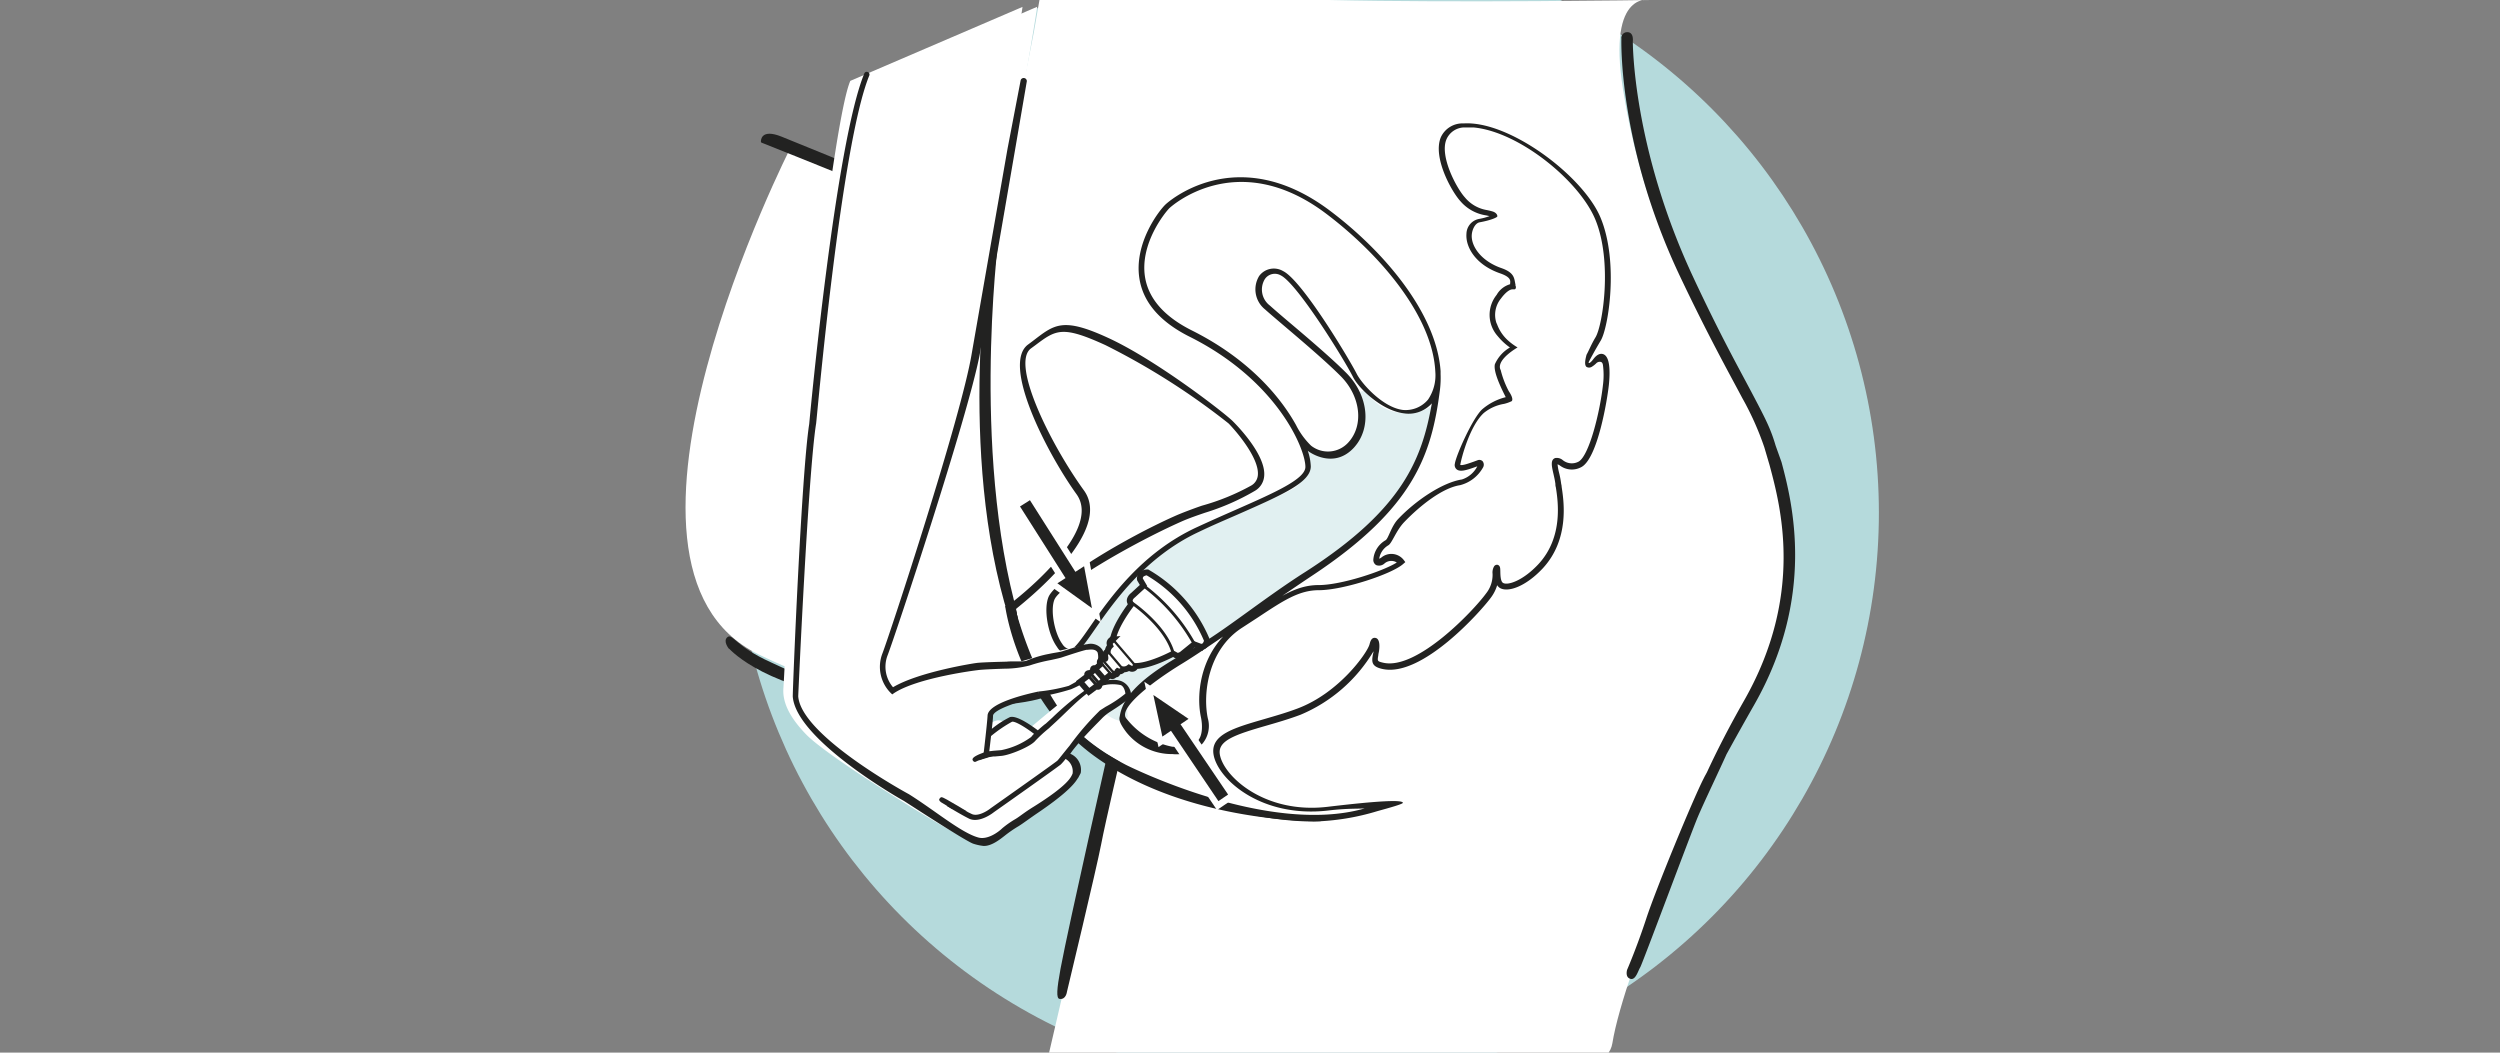
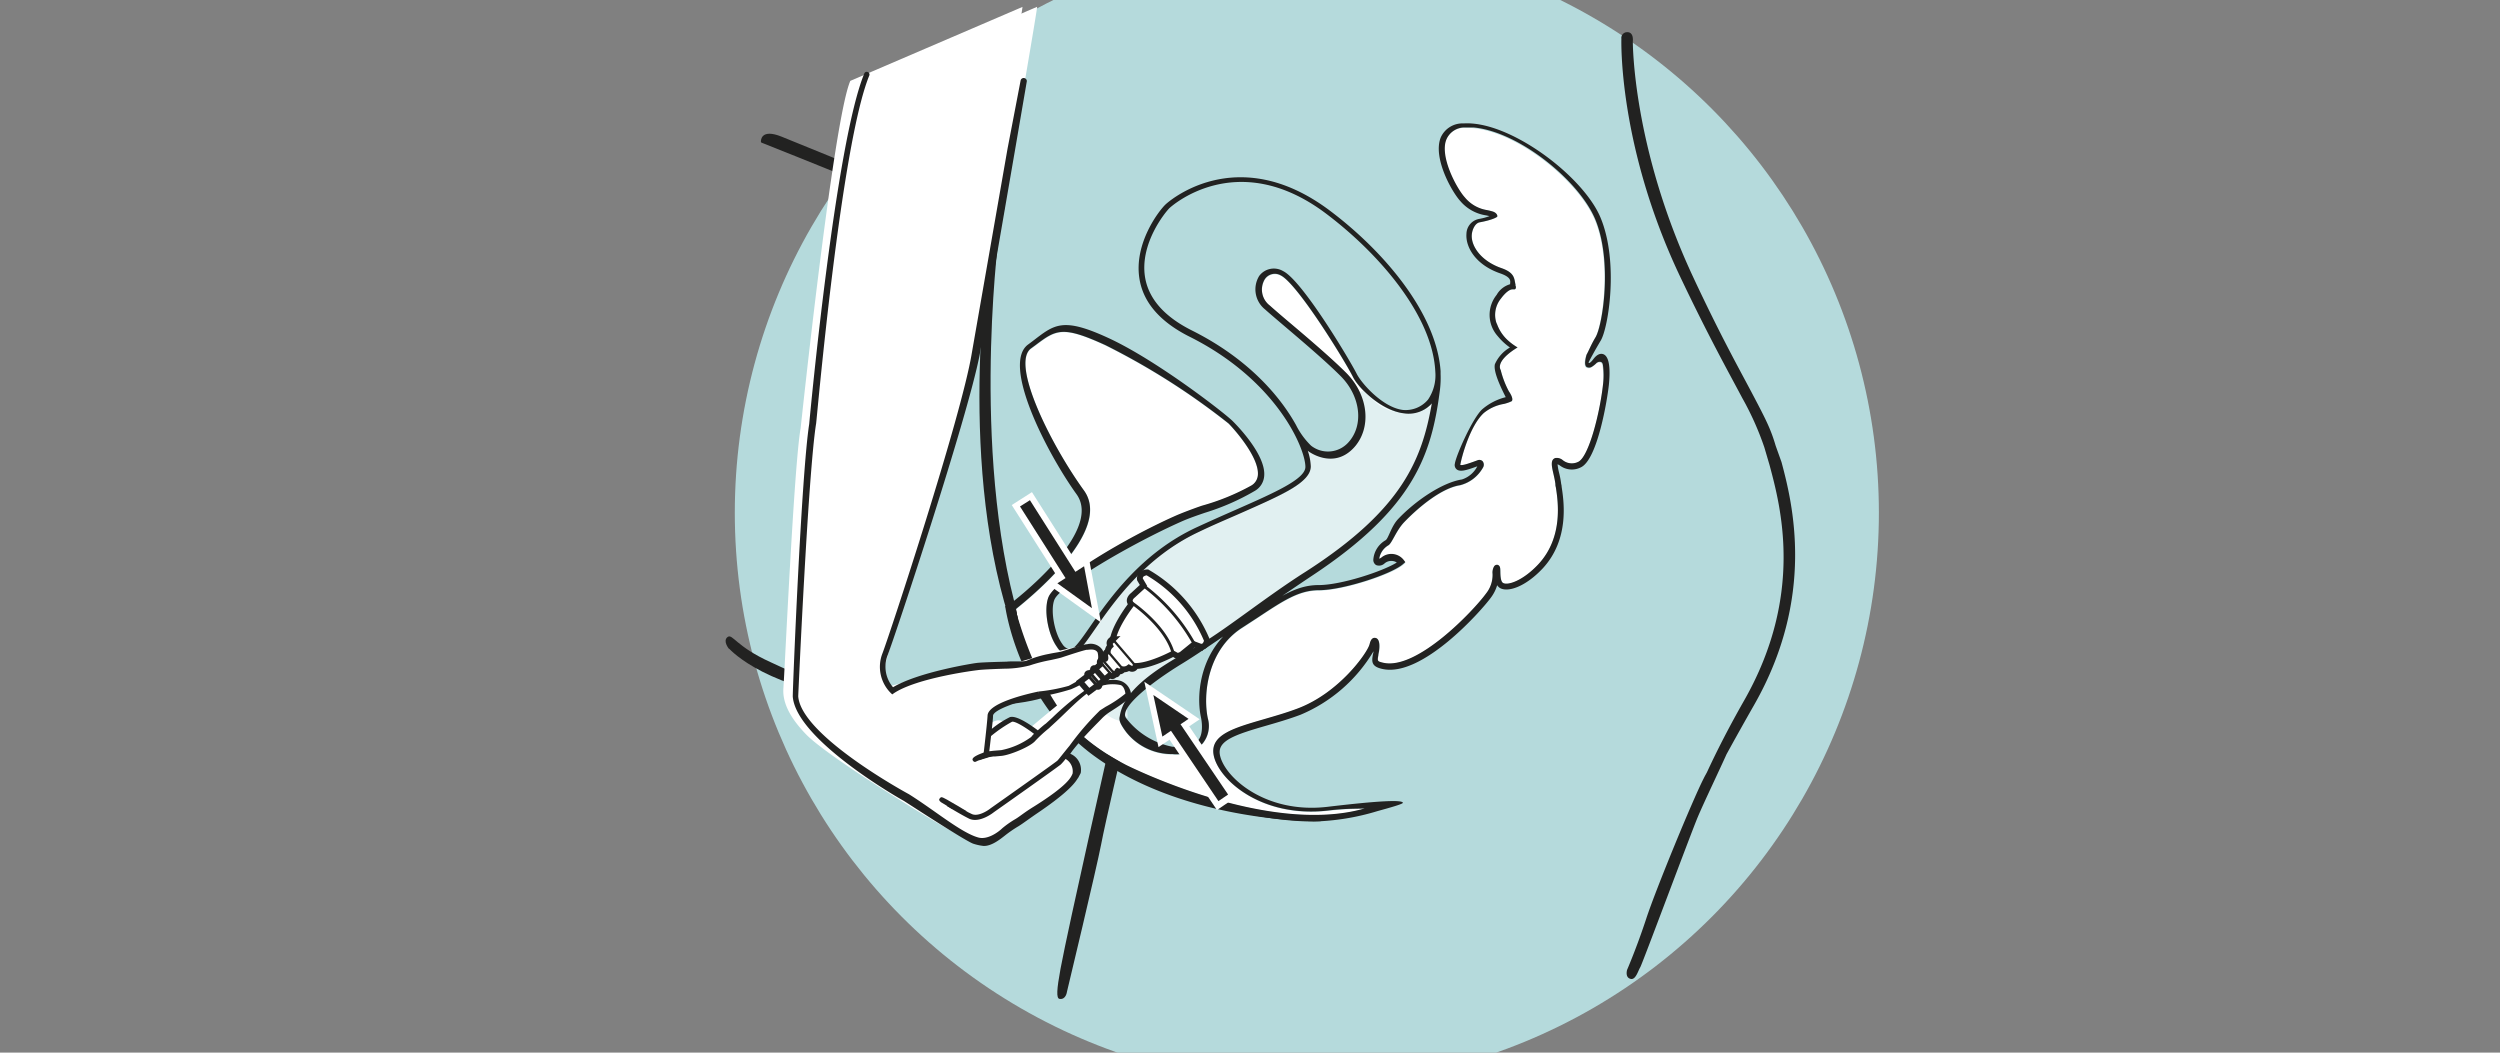
<svg xmlns="http://www.w3.org/2000/svg" id="Layer_1" data-name="Layer 1" width="380" height="160" viewBox="0 0 380 160">
  <rect x="0" y="0" width="380" height="160" fill="#808080" stroke="none" />
  <defs>
    <style>.cls-1,.cls-14,.cls-15,.cls-5,.cls-7,.cls-8{fill:none;}.cls-2{clip-path:url(#clip-path);}.cls-13,.cls-3{fill:#fff;}.cls-4{fill:#d2dcef;}.cls-5{stroke:#999;stroke-linecap:round;stroke-width:1.04px;}.cls-6{fill:#999;}.cls-13,.cls-14,.cls-15,.cls-7,.cls-8{stroke:#222221;}.cls-7{stroke-width:0.71px;}.cls-8{stroke-width:0.43px;}.cls-12,.cls-9{fill:#222221;}.cls-10{fill:#b5dadc;}.cls-11{fill:#e1f0f1;}.cls-12{stroke:#fff;stroke-width:1.86px;}.cls-13{stroke-width:0.89px;}.cls-14{stroke-width:0.35px;}.cls-15{stroke-width:0.45px;}</style>
    <clipPath id="clip-path">
      <rect class="cls-1" x="-0.49" width="380.49" height="160" />
    </clipPath>
  </defs>
  <title>Assets</title>
  <g class="cls-2">
    <path class="cls-3" d="M217.42,114.08S206,66.82,204,53.77c-.67-4.42-1-9.81,6.16-11,8.65-1.46,3.54-8.93,2.65-15.55h28.89c-.88,6.62-5.82,14.54,2.82,15.55,7.18.83,7.06,6.61,6.19,11S247,75.09,245.25,83.89s-7.93,30.33-7.93,30.33a19.27,19.27,0,0,0,4.35,0c-3.94,9.5-3,13.58-3,15.93-6.49,5.36-23.37,2.07-22.12-.63,2-4.33-3-14.9-3-14.9Z" />
    <path class="cls-4" d="M238.71,129.36s-1.57-6.69,3.71-16.25c0,0-1.93,2.2-6.35.74-4.17-1.39-6.76-7.41-3.27-12.41a4.82,4.82,0,0,1,1.36-1.26c1.32-.85,4-2.76,4.39-4.7,1.68-7.71,3.11-39.05,3.11-42.09a3,3,0,0,0-2.54-3.23,38.24,38.24,0,0,1-6.41-.72c-1-.25-2.5-.67-2.92-1.71-.89-2.21-1.47-8,2.05-16.84h-8.56c3.51,8.82,2.93,14.63,2.05,16.84-.42,1-1.88,1.46-2.92,1.71a38.24,38.24,0,0,1-6.42.72,3,3,0,0,0-2.54,3.23c0,3,1.44,34.38,3.11,42.09.42,1.94,3.08,3.85,4.39,4.7a4.86,4.86,0,0,1,1.37,1.26c3.48,5,.9,11-3.28,12.41-4.42,1.46-6.35-.74-6.35-.74,5.29,9.56,3.71,16.25,3.71,16.25" />
    <path class="cls-5" d="M223.41,31.06c3.52,8.81,2.94,14.63,2.06,16.84-.43,1-1.88,1.46-2.93,1.71a37.21,37.21,0,0,1-6.41.71,3,3,0,0,0-2.54,3.24c0,3,1.43,34.38,3.11,42.09.42,1.94,3.07,3.85,4.39,4.7a5,5,0,0,1,1.37,1.26c3.48,5,.89,11-3.28,12.4-4.42,1.47-6.35-.73-6.35-.73,5.28,9.56,3.71,16.24,3.71,16.24M241,31.94c-.88,6.62-3.52,9.35,3.53,10.83s7.06,6.61,6.19,11S247,75.09,245.25,83.89s-7.93,30.33-7.93,30.33M213.71,31.94c.89,6.62,3.52,9.35-3.53,10.83s-6.83,6.58-6.16,11c2,13,13.4,60.31,13.4,60.31m21.43,15.44s-1.58-6.68,3.71-16.24c0,0-1.93,2.2-6.35.73-4.17-1.38-6.76-7.4-3.28-12.4a4.86,4.86,0,0,1,1.37-1.26c1.31-.85,4-2.76,4.39-4.7,1.67-7.71,3.11-39.05,3.11-42.09a3,3,0,0,0-2.54-3.24,37.33,37.33,0,0,1-6.42-.71c-1-.25-2.5-.67-2.92-1.71-.88-2.21-1.46-8,2.05-16.84" />
    <path class="cls-3" d="M205.59,152.34l.58-1.72c1.07.07.41-.87.41-.87l.3-.9c1,0,.26-.79.26-.79l.47-1.4c1.19.1,1-.82,1-.82a2.54,2.54,0,0,0,1.31-.63s-.47.31.59,0,1-1,1-1a2.13,2.13,0,0,0,1.1-1.12H213c1.28-.21.87-1.19.87-1.19,3.34-1.94,5-7.79,5-7.79l.63,0c1.18.1,1.54-1.33,1.54-1.33l1.14-3,1.75-.54a5.06,5.06,0,0,0,1-1.14c.31-.58-.47-1.54-.47-1.54-9.16-2.88-22.25-5.93-22.25-5.93s-1.47.38-1.7,1.07.49,1.44.49,1.44l1,1.24-.8,3.17s-.58,1.36.47,1.86l.5.36s-2.17,5.72-.58,9a.81.81,0,0,0,0,1.42l.3.19a1.85,1.85,0,0,0,.23,1.47,1,1,0,0,0,.16,1.35c.73.74.53.25.53.25a2.1,2.1,0,0,0,.71,1.16s-.72.68.34,1.18l-.47,1.4s-1.07.26-.27.8l-.29.9s-1.14.45-.19.92l-.59,1.72,3.46.92" />
    <path class="cls-6" d="M180.65,132.29l19.58,0s-8.39,15-15.4,13.53c-5.65-1.15-4.18-13.51-4.18-13.51" />
    <path class="cls-7" d="M202.23,129.69l16.65,4.42m-16.63-10,20,5.33" />
    <path class="cls-8" d="M181.2,141.74l9.18,2.44m-9.73-5.52,12.2,3.25" />
    <path class="cls-7" d="M182,149.66l3.46.92m-3.34-1.64,3.7,1m-3.75-2.3,3.91,1m-3.48-1.57,3.67,1m-3.1-2.67,3.67,1m-3.78-1.77,4.69,1.25" />
    <path class="cls-9" d="M206.08,153.26,201.16,152l.67-2a1,1,0,0,1-.25-.7,1.33,1.33,0,0,1,.7-1l.06-.16a1,1,0,0,1-.18-.75,1.18,1.18,0,0,1,.71-.83L203,146a1.27,1.27,0,0,1-.42-.77,1.22,1.22,0,0,1,0-.61,3,3,0,0,1-.33-.53,3.37,3.37,0,0,1-.52-.45,1.73,1.73,0,0,1-.47-1.91,2.61,2.61,0,0,1-.2-1.09,1.68,1.68,0,0,1-.67-1.35,1.48,1.48,0,0,1,.28-.77c-1.08-2.91.08-7,.56-8.53l0,0a2.06,2.06,0,0,1-.73-2.78l.82-2.78-.86-.77a2.34,2.34,0,0,1-.7-2.24c.33-1,1.78-1.45,2.22-1.56l.18,0,.18,0c.13,0,13.22,3.1,22.31,5.94l.21.07.15.18c.18.23,1.08,1.41.54,2.38a5.8,5.8,0,0,1-1.18,1.36l-.35.16-1.26.24L221.76,133a2.29,2.29,0,0,1-2.31,1.82c-.48,1.43-2.06,5.55-4.8,7.45a1.58,1.58,0,0,1-.19.72,1.81,1.81,0,0,1-1.39.84h0a2.75,2.75,0,0,1-.65.7,1.26,1.26,0,0,1-.08.68,1.45,1.45,0,0,1-1.12.88,6.07,6.07,0,0,1-1.11.22l-.78.16a1.58,1.58,0,0,1-.27.46,1.55,1.55,0,0,1-.87.46l-.18.54a1.18,1.18,0,0,1,.11,1,1,1,0,0,1-.64.61l-.06.17a1.25,1.25,0,0,1,0,1.13,1.05,1.05,0,0,1-.67.51Zm-3-2.36,2,.53.53-1.6h.19l0-.33,1.22-3.65.59,0a.7.7,0,0,0,.28,0l-.15-.74.67-.05,2.36-.49-.48-.72.81-.36a1.37,1.37,0,0,0,.71-.69l.19-.48.88,0a.42.42,0,0,0,.2-.09l-.25-.62.56-.38c3-1.76,4.69-7.28,4.7-7.34l0-.24,1.12.14c.72.06,1-1.22,1-1.25l1.31-3.53a2.66,2.66,0,0,0,1.85-.07,1.58,1.58,0,0,0,.93-1.32c-.06-.49-.36-.53-.61-.64-8.41-2.62-19.91-5.27-21.54-5.66a2.31,2.31,0,0,0-1,.54,1.83,1.83,0,0,0,.08,1l1.61,1.23-1.07,3.57c0,.11-.33,1,0,1.15l1.19.79-.17.34s-2,5.45-.6,8.37l.29.6-.55.37c-.08,0,0,.08.08.2l.73.44-.19.57a1.12,1.12,0,0,0,.16.83l.3.49-.39.42s-.07.1.14.31.22.22.28.26l-.27.4.68-.18.23.57a2.52,2.52,0,0,0,.29.34l.6.55-.51.47.06,0,.61.29-1.33,4h0l-.14.67Z" />
    <circle class="cls-10" cx="198.64" cy="77.95" r="86.95" />
-     <path class="cls-3" d="M157.14,4.93,158,0s24.93-.46,44,0,49,0,49,0-6.75-1.81-4.31,13.54c5.19,32.75,21.37,43.69,24.1,61.69s.51,20.37-4.71,30.07c-5.87,10.89-19.23,42.21-21,53.28S191.8,160,191.8,160L159,162l10.73-46.18s-3.46-6-7.26-11.18c0,0-19.72,8.23-47.22-5.2s5-77.17,5-77.17L151,35.77Z" />
    <path class="cls-9" d="M151.79,36.13c0-.09.35-1.86.93-4.73l-1.28-.32c-.3,1.57-.47,2.59-.58,3.21-5.63-2.8-23.82-10.17-32.06-13.52-3.17-1.28-3.14.61-3.14.73s0,.17.29.26l.25.1c1.44.57,26.7,10.59,34.3,14.43-.36,3.33-5.16,35.05,3.65,60l1.39-.08C147.38,71,151.7,36.85,151.79,36.13Z" />
    <path class="cls-9" d="M270.79,70.24l-.89-2.49c-.77-2.64-1.59-4.18-3.6-8-1.91-3.62-4.89-8.93-9.11-18-9.06-19.59-9-35.34-9-35.44s.18-1.44-.87-1.42a.88.88,0,0,0-.87,1c0,.1-.53,16.31,9,36.3,4.32,9.09,7.46,14.68,9.37,18.3A44.43,44.43,0,0,1,268.18,68l.8,2.72c1.65,6.17,5.3,19.61-3.84,35.7-2.28,4-4.16,7.67-5.7,11-.16.29-.32.57-.49.92-1.67,3.27-7.25,16.81-8.71,21.26s-2.92,7.81-2.92,7.81-.37,1.21.58,1.39c.74.14,1.11-1.29,1.41-1.76s7.53-19.9,8.72-22.78c1-2.37,3.58-7.75,4.39-9.59,1.3-2.37,2.68-4.84,4.23-7.56C276,90.69,272.47,76.5,270.79,70.24Z" />
    <path class="cls-9" d="M168.88,112.25s-6.44,28.36-7.68,35c-.58,3.16-.66,4.49-.16,4.58,1,.17,1.14-1.09,1.14-1.09s4.52-18.85,5.2-22.42c.57-3.06,3.26-14.54,3.27-14.62Z" />
    <path class="cls-9" d="M158,103.77s-2.89,2.17-16,1.78c-17.72-.87-20.65-3-24.85-4.89-5.34-2.41-5.8-4.4-6.56-3.83s.17,1.74.17,1.74l.13.09c1.13,1.16,7.57,7,24.83,8.28,18.76,1.43,23.65-1.19,23.65-1.19Z" />
    <path class="cls-3" d="M243.67,58.39c-.45,4.29-2.13,11-3.74,11.84a2.2,2.2,0,0,1-2.39-.25,1.38,1.38,0,0,0-1.14-.31c-.76.25-.54,1.24-.27,2.39a14.3,14.3,0,0,1,.29,1.53c0,.14.05.32.08.53.32,2.06,1.16,7.54-2.64,11.65-2.34,2.53-4.67,3.3-5.4,2.87-.38-.23-.4-1.25-.4-1.73s0-.84-.38-1a.51.51,0,0,0-.59.26,1.88,1.88,0,0,0-.21,1.1,4.5,4.5,0,0,1-1,3c-1.86,2.56-10.49,11.7-15.63,10.5-.89-.2-.89-.24-.72-1.16,0-.18.07-.38.1-.59.08-.55.19-1.85-.51-2s-.85.71-.94,1c-.37,1.28-4.6,7.32-10.9,9.7-1.75.66-3.5,1.17-5.19,1.66-4.51,1.3-8.07,2.33-7.62,5.29.56,3.72,7.17,9.8,17.52,8.56a53.42,53.42,0,0,1,5.45-.3c-14.73,4.22-36.05-6.51-36.27-6.62-8.34-4.37-13-9.92-16.42-22l-.31-1.69c2-1.64,14.76-11.84,10.35-18-5.07-7-11.18-19.3-8.06-21.6l.67-.49c3.14-2.35,4.08-3.06,10.65,0a106.89,106.89,0,0,1,18.71,11.9c.81.82,4.75,5.2,4.44,7.91a2,2,0,0,1-1,1.53,34.74,34.74,0,0,1-7.5,3.06c-1.3.45-3.09,1.12-4.18,1.61-7.33,3.26-18,9.62-19.13,12.25-.77,1.85-.12,5.69,1.28,7.61a2.39,2.39,0,0,0,2.11,1.21c1-.08,2-1.52,3.66-3.91,2.86-4.11,7.64-11,15.86-14.81,2.08-1,4-1.83,5.85-2.63,6.92-3,11.1-4.88,11.1-7.32a8.17,8.17,0,0,0-.46-2.36l.11.1s3.76,2.82,6.9-.57c2.75-3,2.23-8-1.19-11.39-2.26-2.26-6-5.45-8.76-7.78-1.31-1.11-2.35-2-2.82-2.42a3.06,3.06,0,0,1-.78-4,1.83,1.83,0,0,1,2.44-.6c2.5,1.25,9.59,12.7,11,15.48.82,1.64,4.29,5.07,7.72,5.5a4.77,4.77,0,0,0,4.25-1.53c-1.51,8.44-4.35,16.09-19.21,25.61-6.32,4-12.78,9.32-16.87,11.53-7,3.76-10.76,6.87-11.35,10.32-.07.45-.31.82,1,2.56a8.87,8.87,0,0,0,7,3.3,5.66,5.66,0,0,0,4.55-1.59,4.22,4.22,0,0,0,.82-3.85c-.78-3.69-.05-10.4,5.16-13.74.89-.57,1.7-1.11,2.46-1.61,3.9-2.57,6.25-4.13,9.24-4.13,3.69,0,11.14-2.44,12.85-3.94l.3-.27-.23-.33a2.39,2.39,0,0,0-3.41-.36,1.46,1.46,0,0,1-.32.17A2.87,2.87,0,0,1,211,82.94c.58-.28,1.19-2.24,2.46-3.56,2.35-2.44,5.77-5.17,8.45-5.58a5.58,5.58,0,0,0,3.56-2.8.82.82,0,0,0-.12-.9.68.68,0,0,0-.77-.12l-.61.21c-.56.21-1.72.63-2,.48.2-1.19,1.46-5.94,3.57-7.89a6.51,6.51,0,0,1,3.08-1.38c.3-.12,1.05-.26,1.18-.43.33-.41-.44-1.48-.44-1.48a13.85,13.85,0,0,1-1.24-3.22.63.63,0,0,1-.08-.18c-.49-1.51,2.59-3.25,2.64-3.27a8.75,8.75,0,0,1-1.46-1.06,6.26,6.26,0,0,1-1.65-2.43c0-.1-.09-.2-.13-.32a3.88,3.88,0,0,1,.72-3.63c.65-.88,1.29-1.38,1.73-1.39l.31,0a.22.22,0,0,0,.16-.09.49.49,0,0,0,0-.48v-.18c-.2-.85-.08-1.77-2.11-2.47-3.15-1.08-4.66-3.38-4.53-5.09.06-.8.51-1.76,1.2-1.88,1.75-.32,2.63-.74,2.67-.89s-.08-.55-.66-.74a7.1,7.1,0,0,0-.91-.23,5.53,5.53,0,0,1-3.42-1.87c-1.28-1.42-3.85-6.25-2.82-8.79a3,3,0,0,1,2.72-1.85c.17,0,1.22,0,1.39.05,6.92.61,16.16,8.14,18.57,14.06,2.58,6.35,1.1,16,0,17.83-.67,1.11-1,2-1.38,2.68-.05.12-.45,1.43,0,1.81a.75.75,0,0,0,.79,0,3.79,3.79,0,0,0,.77-.62,1.31,1.31,0,0,1,.37-.16h0c.24,0,.49,0,.56.51A11.07,11.07,0,0,1,243.67,58.39Z" />
    <rect class="cls-1" x="131.44" y="4.61" width="139.21" height="133.9" />
    <path class="cls-11" d="M161.4,99s.42,2,3.8-2.79S172.66,85.16,183.93,80s13-5.23,14.26-7.37-1.13-6.87-1.13-6.87,2.45,5.31,6.19,3.35,2.41-.63,3.42-2.83-.47-6.52-.47-6.52l1.36-.48a6.89,6.89,0,0,0,5.54,3.49c3.92.24,5.38-1.83,5.38-1.83s-1.81,13.19-13.1,21.31c-13.79,9.92-19.27,13.3-24.43,17.39-5.38,4.27-10,4.5-9.66,7.88s-.24.28-.47,1.81c-.1.67-2.69,0-5.44-3.35A31.35,31.35,0,0,1,161.4,99Z" />
    <path class="cls-9" d="M243.71,53.84c-.34-.13-.88-.1-1.53.76-.36.49-.58.58-.63.58h0s-.06,0-.09-.1c.24-.46.93-1.77,1.85-3.31,1.17-1.94,2.76-11.91,0-18.62-2.57-6.32-13.82-14.82-20.83-14.39A3.62,3.62,0,0,0,219,20.88c-1.25,3.06,1.65,8.26,3,9.72a6.37,6.37,0,0,0,3.9,2.14l.51.11a9.13,9.13,0,0,1-1.61.43,2.35,2.35,0,0,0-1.9,2.27c-.15,2,1.39,4.71,5.12,6,1.64.57,1.57,1.1,1.52,1.53,0,0,0,.08,0,.12a3.44,3.44,0,0,0-2.05,1.62,4.85,4.85,0,0,0,.17,6.28,9.23,9.23,0,0,0,1.85,1.72,5.45,5.45,0,0,0-2.29,2.55c-.26,1.18,1,3.7,1.65,5a8.73,8.73,0,0,0-3.57,1.84c-1.47,1.34-4,7.05-4.16,8.27a.85.85,0,0,0,.27.86c.52.43,1.47.14,2.86-.36l.28-.1a4,4,0,0,1-2.34,2c-3,.46-7.1,3.27-9.68,6-1.07,1.11-1.49,3-1.93,3.24A3.71,3.71,0,0,0,208.75,85a.91.91,0,0,0,.42.89,1.21,1.21,0,0,0,1.27-.24,1.57,1.57,0,0,1,1.87-.15c-2.05,1.31-8.44,3.43-11.86,3.43-3.26,0-5.7,1.61-9.73,4.28l-2.45,1.6c-5.59,3.59-6.56,10.26-5.73,14.2.27,1.27.24,2.78-.44,3.55-1,1.09-2.69,1-3.92.94a11.71,11.71,0,0,1-7-4.33c-1.18-1.52,3.83-5.45,8.55-8.33,4.14-2.52,13.7-9.35,19.82-13.41,15.37-10.2,18.06-18.3,19.32-28.16a14.91,14.91,0,0,0,.1-2.41c0-.15,0-.3,0-.45h0c-.63-8.9-8.76-18.36-16.92-24.46-14.29-10.66-24.76-1-24.87-.89-1,.93-4.81,5.88-4,11.21.54,3.64,3.11,6.64,7.64,8.91,13.26,6.63,17.6,17,17.6,19.79,0,1.85-4.67,3.91-10.57,6.51-1.82.8-3.79,1.67-5.87,2.63C173.51,84,168.64,91,165.73,95.19c-1.24,1.79-2.41,3.48-3,3.53h0a1.72,1.72,0,0,1-1.26-.84c-1.22-1.66-1.84-5.2-1.19-6.75.88-2.11,11.53-8.4,19.31-11.86,1.06-.47,2.27-.89,3.56-1.33a35.62,35.62,0,0,0,7.59-3.33,2.84,2.84,0,0,0,1.41-2.18c.34-3-3.58-7.23-4.8-8.44s-11.55-9.25-18.91-12.63c-7-3.23-8.21-2-11.49.5l-.67.5c-4.12,3,2.88,16.54,7.35,22.76,4.21,5.85-9.85,16.49-10,16.6l.07.43.31,1.63c3.51,12.31,8.23,18.86,16.82,23.36.76.39,15.34,7.73,28.88,7.73a36.35,36.35,0,0,0,9.66-1.58c1.81-.5,3.91-1.08,3.87-1.27-.11-.46-3.49-.33-11.49.62-9.6,1.12-15.84-4.73-16.34-8-.32-2.1,2.45-3,7-4.32,1.63-.47,3.47-1,5.25-1.67A23.47,23.47,0,0,0,208.77,99c0,.18-.06.34-.09.49-.2,1.11-.21,1.81,1.39,2.18,6.05,1.42,15.14-8.89,16.56-10.85a5.93,5.93,0,0,0,.94-1.87,1.36,1.36,0,0,0,.43.43c1.17.68,3.83-.14,6.51-3,4.09-4.43,3.19-10.22,2.86-12.39,0-.2-.06-.37-.08-.51a13.28,13.28,0,0,0-.31-1.62,8.16,8.16,0,0,1-.23-1.3l.33.18a3,3,0,0,0,3.24.28c2.52-1.24,4-10.34,4.23-12.53C244.74,56.57,244.76,54.25,243.71,53.84ZM197,64.61h0c-2.46-4.43-7.33-10.13-15.85-14.39-4.23-2.12-6.62-4.88-7.12-8.2-.74-5,3-9.66,3.73-10.39.09-.08,10.12-9.39,23.71.77,8,6,16.29,15.48,16.7,24.12a6.57,6.57,0,0,1-1.11,4.22,4.44,4.44,0,0,1-3.83,1.57c-3-.37-6.2-3.92-7-5.47-1.06-2.11-8.26-14.17-11.19-15.63a2.77,2.77,0,0,0-3.64.73,3.9,3.9,0,0,0,.9,5.1c.48.44,1.52,1.32,2.83,2.44,2.71,2.3,6.43,5.46,8.64,7.68,3.06,3.06,3.57,7.5,1.16,10.11a4.16,4.16,0,0,1-5.65.47A11.57,11.57,0,0,1,197,64.61Zm46.67-6.26c-.46,4.29-2.14,11-3.75,11.83a2.18,2.18,0,0,1-2.39-.25,1.41,1.41,0,0,0-1.13-.31c-.77.26-.54,1.25-.28,2.39.11.48.23,1,.3,1.53,0,.14,0,.32.07.53.32,2.07,1.17,7.54-2.63,11.66-2.35,2.53-4.68,3.3-5.4,2.87-.39-.24-.4-1.25-.41-1.74s0-.84-.38-1a.52.52,0,0,0-.59.27,1.83,1.83,0,0,0-.21,1.09,4.52,4.52,0,0,1-1,3c-1.86,2.56-10.5,11.71-15.64,10.51-.89-.21-.88-.24-.72-1.17,0-.18.07-.37.1-.59.08-.55.19-1.84-.51-2s-.85.71-.94,1c-.36,1.29-4.6,7.33-10.9,9.71-1.75.66-3.5,1.16-5.19,1.65-4.5,1.31-8.06,2.33-7.62,5.3.56,3.71,7.17,9.79,17.52,8.56,2.81-.33,4.36-.24,5.46-.31-14.74,4.23-36.06-6.51-36.28-6.62-8.34-4.37-13-9.91-16.42-22l-.3-1.7c2-1.63,14.75-11.84,10.34-18-5.07-7-11.18-19.3-8.06-21.6l.68-.5c3.13-2.35,4.08-3,10.64,0a107.49,107.49,0,0,1,18.71,11.9c.82.82,4.75,5.21,4.45,7.91a2,2,0,0,1-1,1.53,34.17,34.17,0,0,1-7.49,3.06c-1.31.45-3.1,1.12-4.19,1.61-7.33,3.27-18,9.62-19.13,12.26-.77,1.84-.12,5.68,1.29,7.61a2.41,2.41,0,0,0,2.11,1.21c1-.09,2-1.53,3.65-3.91,2.86-4.12,7.64-11,15.86-14.82,2.08-1,4.05-1.83,5.85-2.62,6.92-3.05,11.1-4.89,11.1-7.32a8.22,8.22,0,0,0-.46-2.37l.12.1s3.75,2.83,6.89-.56c2.75-3,2.23-8-1.19-11.4-2.25-2.25-6-5.44-8.76-7.77-1.31-1.11-2.34-2-2.81-2.43a3.05,3.05,0,0,1-.79-4,1.82,1.82,0,0,1,2.44-.59c2.5,1.24,9.59,12.69,11,15.48.82,1.64,4.28,5.06,7.72,5.49a4.72,4.72,0,0,0,4.24-1.52c-1.5,8.43-4.35,16.08-19.21,25.61-6.31,4-12.77,9.31-16.86,11.52-7,3.76-10.76,6.87-11.35,10.33-.08.44-.32.81,1,2.55a8.85,8.85,0,0,0,7,3.3,5.62,5.62,0,0,0,4.56-1.59,4.21,4.21,0,0,0,.81-3.84c-.78-3.7,0-10.4,5.17-13.75l2.46-1.6c3.89-2.58,6.25-4.13,9.24-4.13,3.68,0,11.13-2.45,12.84-4l.31-.27-.24-.32a2.38,2.38,0,0,0-3.41-.37,1.11,1.11,0,0,1-.32.17A2.87,2.87,0,0,1,211,82.9c.58-.29,1.19-2.25,2.46-3.56,2.35-2.45,5.77-5.18,8.46-5.59A5.57,5.57,0,0,0,225.45,71a.84.84,0,0,0-.11-.91.72.72,0,0,0-.78-.12l-.6.22c-.57.2-1.73.63-2,.47.2-1.19,1.47-5.94,3.57-7.88a6.58,6.58,0,0,1,3.08-1.39,5.5,5.5,0,0,0,1.18-.42c.33-.42-.44-1.48-.44-1.48a13.9,13.9,0,0,1-1.24-3.23,1.23,1.23,0,0,1-.08-.18c-.48-1.5,2.6-3.24,2.64-3.27a8.75,8.75,0,0,1-1.45-1.06,6.14,6.14,0,0,1-1.65-2.42c-.05-.11-.1-.21-.14-.32a3.93,3.93,0,0,1,.72-3.64c.65-.88,1.29-1.38,1.74-1.39l.31,0a.19.19,0,0,0,.15-.08.48.48,0,0,0,0-.49v-.17c-.2-.86-.08-1.77-2.11-2.48-3.14-1.08-4.66-3.37-4.53-5.08.06-.81.52-1.77,1.2-1.89,1.75-.32,2.64-.74,2.68-.89s-.09-.54-.66-.74c-.29-.09-.59-.16-.92-.23A5.48,5.48,0,0,1,222.66,30c-1.28-1.41-3.85-6.25-2.81-8.79a3,3,0,0,1,2.72-1.84c.17,0,1.21,0,1.38,0,6.93.62,16.16,8.14,18.57,14.07,2.58,6.34,1.1,16,0,17.83-.67,1.11-1,2-1.38,2.68,0,.12-.45,1.42,0,1.81a.77.77,0,0,0,.8,0,3.69,3.69,0,0,0,.76-.61,1,1,0,0,1,.38-.16h0c.24,0,.49,0,.57.51A11.68,11.68,0,0,1,243.67,58.35Z" />
    <rect class="cls-1" x="131.58" y="4.93" width="139.21" height="133.9" />
    <path class="cls-9" d="M154,91.25s3.5,15.67,12.16,22a57.67,57.67,0,0,0,26.58,10.56c6.71.83,8,.71,8,.71v.3c.4,0-20.15.55-34.54-10-11.55-8.5-13.41-22.67-13.41-22.67Z" />
    <path class="cls-3" d="M131.48,12.29c-2.59,5.87-7.55,52.79-7.55,52.79-1,5.42-2.46,37.51-2.63,39.49s.73,4.25,3.47,7.07,13.69,9.62,13.69,9.62,10.95,7,11.93,6.61a14.31,14.31,0,0,0,3.34-2.31c.62-.64,2.3-1.08,3.4-2.16s6.38-4.69,6.54-5.82a3.63,3.63,0,0,0-1.54-2.86s5.05-6.67,5.75-7,4.31-1.95,3.7-3-3.64-1.35-6.23.59-7.42,6.06-7.42,6.06-3-2-4.09-1.87-3.36,2-3.36,2a17.66,17.66,0,0,1,.41-3.69c.32-.56,6.61-2.1,7.48-2.34s7.09-2.06,8.23-3.62,1.24-3.45-.18-3.54-10.36,2.64-10.36,2.64l-9.88,1L136,104.61a3.23,3.23,0,0,1-1.54-3.15c.3-2.11,10.85-34.52,11.28-36s2.68-10.68,2.68-10.68,8.79-50.26,9.23-53.75Z" />
    <path class="cls-3" d="M129.25,12.29c-2.59,5.87-7.55,52.79-7.55,52.79-1,5.42-2.46,37.51-2.62,39.49s.73,4.25,3.46,7.07,13.69,9.62,13.69,9.62,11,7,11.93,6.61a13.9,13.9,0,0,0,3.34-2.31c.62-.64,2.3-1.08,3.41-2.16s6.37-4.69,6.54-5.82a3.64,3.64,0,0,0-1.55-2.86s5-6.67,5.75-7,4.31-1.95,3.7-3-3.64-1.35-6.23.59-7.41,6.06-7.41,6.06-3-2-4.09-1.87-3.36,2-3.36,2a17.54,17.54,0,0,1,.4-3.69c.32-.56,6.62-2.1,7.49-2.34s7.09-2.06,8.22-3.62,1.25-3.45-.17-3.54-10.37,2.64-10.37,2.64l-9.88,1-10.17,2.75a3.23,3.23,0,0,1-1.55-3.15c.3-2.11,10.86-34.52,11.28-36s2.68-10.68,2.68-10.68S155,4.54,155.42,1.05Z" />
    <path class="cls-9" d="M149.46,128.58a7.58,7.58,0,0,1-1.47-.32c-1-.26-9.59-5.89-10.63-6.54-.67-.35-16.41-9.35-16.86-15.87,0-1.44,1.32-33.91,2.5-41.4.15-1.68,4-42.71,8.38-53.3a.39.39,0,0,1,.49-.21.4.4,0,0,1,.27.52c-4.34,10.49-8,52.49-8.09,52.92-1.21,7.49-2.71,41.11-2.72,41.45.42,6,16.65,14.8,16.81,14.88,3.92,2.45,8,5.91,10.6,6.6,1.34.35,2.93-.76,3.59-1.4a14.11,14.11,0,0,1,2.06-1.44c.68-.42,1.34-1,2.76-1.87,5.3-3.32,5.64-4.49,5.88-5a2.18,2.18,0,0,0-1.17-2.3l.11.06a8.93,8.93,0,0,1-.72.83c-.6.51-9.8,7-10.19,7.27-.06.06-2.14,1.69-3.71,1-1.35-.66-3.51-2-3.51-2h1.25l2.62,1.27c.93.44,2.37-.47,2.85-.86,2.68-1.89,9.68-6.84,10.15-7.24.18-.16,1-1.24,1.87-2.29a41.75,41.75,0,0,1,4.62-5.36l.86-.55a18.41,18.41,0,0,0,3-2s-.08-1-.69-1.29a5.86,5.86,0,0,0-4.49.84c-1.51.86-3.89,3.37-5.41,4.76-.43.4-.79.72-1,.93a20.93,20.93,0,0,0-2.11,1.94c-.68.84-3.74,2.13-5.1,2.28l-1,.09a3.29,3.29,0,0,0-1.17.19l-1.32.4.71-.81s.57-4.78.63-6c.1-1.92,6-3.28,7.74-3.65l.09.41-.07-.41a26.18,26.18,0,0,0,4.57-.86s3.07-1.56,4.12-2.91a3,3,0,0,0,.28-2.15c-.27-.51-.89-.5-1.51-.42l-.12,0c-.32,0-2.86.84-3.77,1.14-.27.1-.92.24-1.74.42a23.09,23.09,0,0,0-3.19.82,15.36,15.36,0,0,1-3.77.49c-.06,0-3.38.1-4.18.23-.12,0-9.13,1.14-12.67,3.49l-.27.19-.24-.23a5.61,5.61,0,0,1-1.25-6c1.15-3,12-36,13.58-45.62l5.43-31.07,2-10.43a.48.48,0,0,1,.94.13l-1.79,10.44-5.38,31.16c-1.87,9.64-12.82,42.65-14,45.69a4.8,4.8,0,0,0,.83,4.84c3.88-2.32,12.26-3.64,12.64-3.68.82-.13,4.51-.2,4.64-.21,1.07-.11,2.6.08,3.11-.18a16.21,16.21,0,0,1,3.33-1c.73-.16,1.63-.28,1.86-.35s3.32-1.06,3.8-1.11h.1a2.15,2.15,0,0,1,2.35.85c.59,1.1-.43,2.73-.55,2.91-1.19,1.92-4.08,3-4.2,3.07a35.17,35.17,0,0,1-4.8,1.14c-3.37.7-7,2-7.08,2.88,0,.42-.09,1.18-.18,2a14.69,14.69,0,0,1,2.73-1.77c1-.35,3.28,1.26,4.26,2,.58-.53,1.15-1,1.19-1l1-.91a44.31,44.31,0,0,1,5.72-4.69c2.14-1.24,3.93-1.24,4.87-.84a2.41,2.41,0,0,1,1.37,1.77c.09.61-.71,1.3-3.13,2.83a7.23,7.23,0,0,0-1.2.95c-.56.6-2.85,2.82-4.34,4.71-.3.37-.33.45-.55.74a2.65,2.65,0,0,1,1.59,2.93l-.36.69-.16.22c-.65,1.08-2.42,2.7-5.79,5-1.41.95-2.46,1.75-3.14,2.17a18.55,18.55,0,0,0-2.08,1.43C152,127.59,150.66,128.66,149.46,128.58Zm1.18-16.7c-.1.89-.2,1.74-.27,2.3.24,0,.51-.06.83-.08l1-.08a11.45,11.45,0,0,0,4.54-2,4.4,4.4,0,0,1,.43-.48c-1.48-1.12-3-2-3.37-1.82A20.45,20.45,0,0,0,150.64,111.88Z" />
    <polygon class="cls-12" points="166 92.5 160.75 88.72 161.99 87.93 155.07 77.05 156.57 76.09 163.49 86.98 164.81 86.13 166 92.5" />
    <polygon class="cls-12" points="175.34 105.7 180.69 109.33 179.47 110.15 186.7 120.83 185.23 121.83 178.02 111.14 176.71 112.02 175.34 105.7" />
    <polygon class="cls-9" points="165.97 92.44 160.72 88.66 161.96 87.87 155.04 76.98 156.55 76.03 163.46 86.92 164.78 86.07 165.97 92.44" />
    <polygon class="cls-9" points="175.31 105.64 180.66 109.27 179.44 110.09 186.67 120.77 185.2 121.77 177.99 111.08 176.68 111.96 175.31 105.64" />
    <path class="cls-9" d="M144.62,122.9l-1.55-.94s-.49-.31-.25-.58.22-.33,1.15.18,3.1,1.83,3.1,1.83Z" />
    <path class="cls-9" d="M149.88,114.26s-.89.31-1.25.49-1,.5-.75.86.47.14.67.06a14.21,14.21,0,0,1,1.61-.6c.44-.1.86-.17.86-.17l.35-.26,0-.19Z" />
    <path class="cls-13" d="M173.82,89l-1.6,1.47s-.75.55-.41,1.14l.11.32s-2.4,3.07-2.76,5.28a.55.55,0,0,0-.47.76l.08.2a1.34,1.34,0,0,0-.4.85.65.65,0,0,0-.37.77c.09.62-.13.27-.13.27s-.45-.33-.35.19c0,0-.58.14-.25.73l-.69.6s-.59-.18-.4.35l-.45.38s-.69-.1-.41.45l-1.14.86,1.33,1.54,1.15-.86c.48.35.49-.35.49-.35l.45-.39c.49.28.4-.35.4-.35l.7-.59c.52.41.75-.13.75-.13.5.18.43-.48.43-.48h0a.66.66,0,0,0,.83-.27,1.28,1.28,0,0,0,.89-.26l.19.1a.53.53,0,0,0,.81-.35c2.25,0,5.72-1.87,5.72-1.87l.31.17c.53.41,1.19-.23,1.19-.23l1.69-1.37.9.34a.75.75,0,0,0,.62-.09,1.3,1.3,0,0,0,.43-.85A21.45,21.45,0,0,0,174.4,87a1.5,1.5,0,0,0-.87.3.85.85,0,0,0-.26.76Z" />
    <path class="cls-14" d="M167.42,100.82l1.43,1.64m-1.21-2.09,1.81,2.09M168.37,99l2.29,2.68m-1.86-4.9,3.81,4.44" />
    <path class="cls-15" d="M173.57,88.85a28,28,0,0,1,7.94,9m-9.41-6.17s5.13,3.5,6.22,7.62m-12.87,3.44,1.34,1.54m-1-1.89,1.41,1.64m-1-2.35,1.5,1.73m-1.11-1.9,1.42,1.63" />
  </g>
</svg>